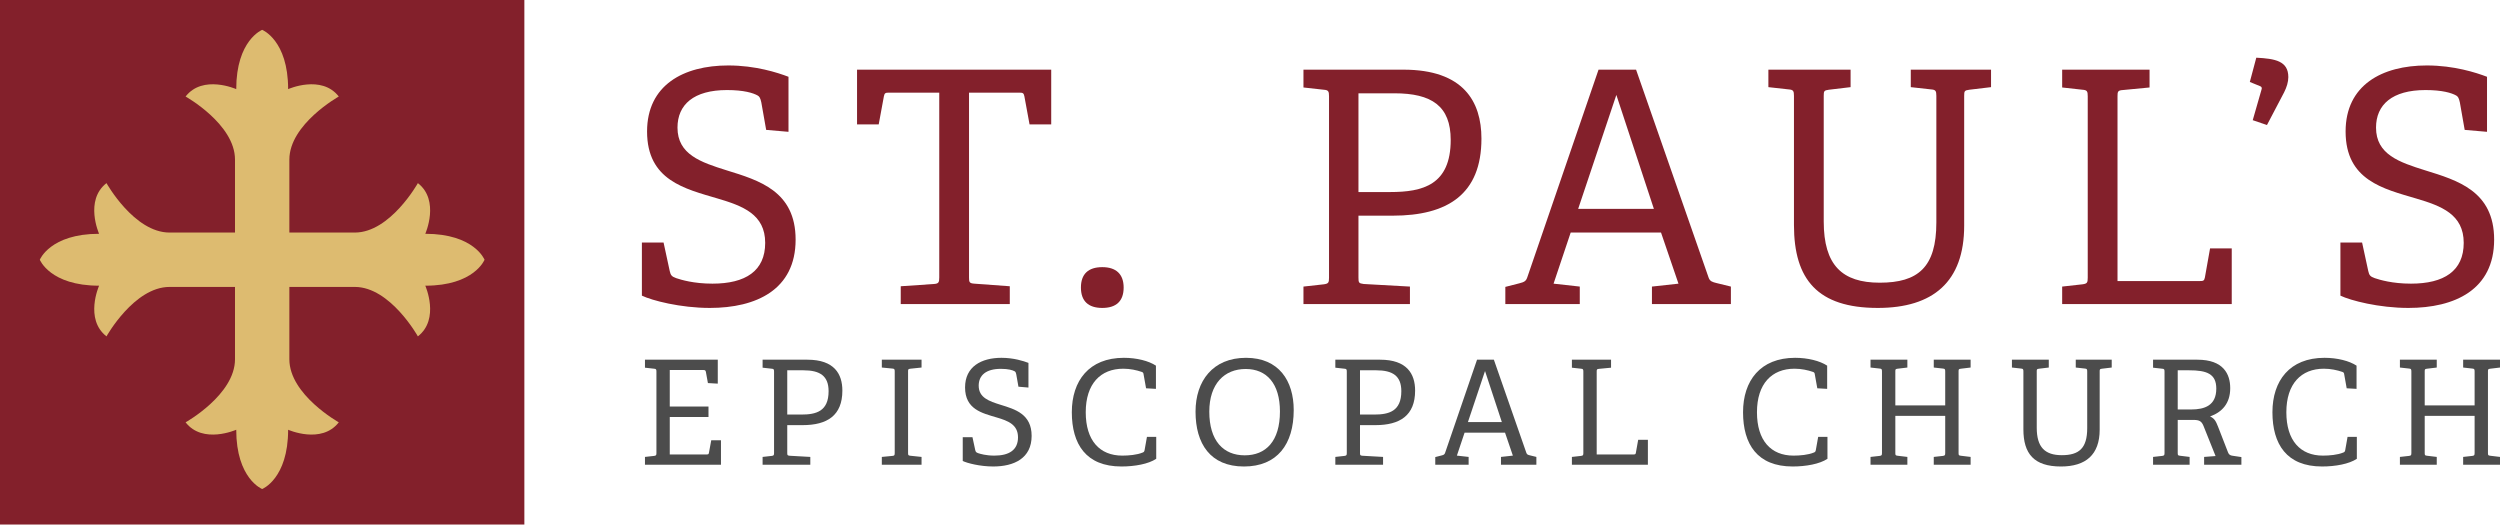
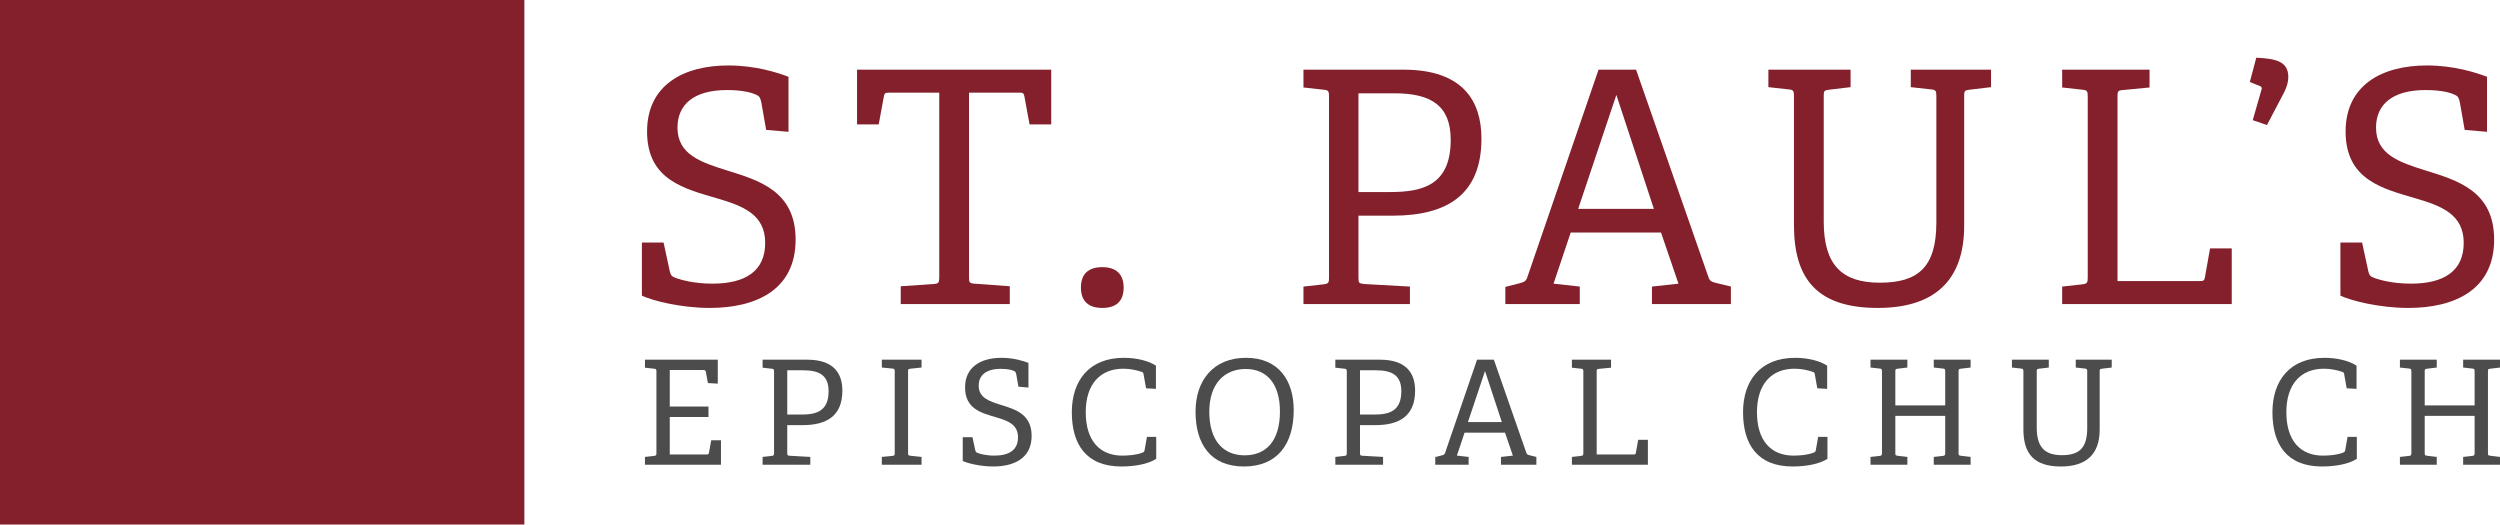
<svg xmlns="http://www.w3.org/2000/svg" width="224px" height="47px" viewBox="0 0 224 47" version="1.1">
  <title>logo</title>
  <g id="Website" stroke="none" stroke-width="1" fill="none" fill-rule="evenodd">
    <g id="Approved-Standard-Interior-i01a" transform="translate(-313, -14)">
      <g id="logo" transform="translate(313, 14)">
        <path d="M57.789,41.642 L57.789,40.94 L58.608,40.849 C58.79,40.823 58.816,40.784 58.816,40.588 L58.816,33.295 C58.816,33.1 58.79,33.048 58.608,33.036 L57.789,32.945 L57.789,32.229 L64.313,32.229 L64.313,34.374 L63.429,34.323 L63.247,33.322 C63.221,33.192 63.169,33.153 63.026,33.153 L60.011,33.153 L60.011,36.428 L63.481,36.428 L63.481,37.365 L60.011,37.365 L60.011,40.719 L63.312,40.719 C63.455,40.719 63.494,40.705 63.52,40.576 L63.728,39.445 L64.599,39.445 L64.599,41.642 L57.789,41.642 Z" id="Fill-1" fill="#4C4C4C" />
        <path d="M71.811,37.144 C73.124,37.144 74.242,36.858 74.242,35.05 C74.242,33.685 73.475,33.178 71.98,33.178 L70.538,33.178 L70.538,37.144 L71.811,37.144 Z M68.329,41.642 L68.329,40.94 L69.147,40.849 C69.329,40.823 69.355,40.784 69.355,40.588 L69.355,33.295 C69.355,33.1 69.329,33.048 69.147,33.036 L68.329,32.945 L68.329,32.229 L72.344,32.229 C74.748,32.229 75.476,33.503 75.476,34.998 C75.476,37.235 74.112,38.092 71.915,38.092 L70.538,38.092 L70.538,40.576 C70.538,40.784 70.551,40.81 70.746,40.835 L72.604,40.94 L72.604,41.642 L68.329,41.642 Z" id="Fill-3" fill="#4C4C4C" />
        <path d="M79.011,41.642 L79.011,40.94 L79.959,40.849 C80.141,40.835 80.167,40.784 80.167,40.588 L80.167,33.283 C80.167,33.087 80.141,33.036 79.959,33.023 L79.011,32.931 L79.011,32.229 L82.571,32.229 L82.571,32.931 L81.571,33.036 C81.376,33.061 81.363,33.087 81.363,33.283 L81.363,40.576 C81.363,40.784 81.376,40.81 81.571,40.835 L82.571,40.94 L82.571,41.642 L79.011,41.642 Z" id="Fill-5" fill="#4C4C4C" />
        <path d="M91.252,34.648 L91.057,33.543 C91.018,33.361 90.979,33.308 90.914,33.269 C90.732,33.166 90.355,33.048 89.679,33.048 C88.341,33.048 87.691,33.633 87.691,34.556 C87.691,35.635 88.627,35.948 89.666,36.273 C90.966,36.675 92.434,37.105 92.434,39.055 C92.434,41.07 90.849,41.797 88.991,41.797 C87.808,41.797 86.664,41.499 86.262,41.304 L86.262,39.171 L87.132,39.171 L87.379,40.316 C87.418,40.485 87.457,40.537 87.639,40.602 C87.834,40.667 88.341,40.823 89.095,40.823 C90.42,40.823 91.213,40.316 91.213,39.185 C91.213,38.041 90.316,37.703 89.303,37.404 C87.99,37.013 86.47,36.675 86.47,34.712 C86.47,32.853 87.925,32.06 89.731,32.06 C90.823,32.06 91.707,32.346 92.149,32.515 L92.149,34.725 L91.252,34.648 Z" id="Fill-7" fill="#4C4C4C" />
        <path d="M103.598,41.109 C102.896,41.577 101.675,41.797 100.479,41.797 C97.308,41.797 96.035,39.796 96.035,36.936 C96.035,34.115 97.58,32.06 100.7,32.06 C101.844,32.06 102.922,32.334 103.572,32.762 L103.572,34.842 L102.688,34.791 L102.467,33.555 C102.453,33.439 102.428,33.361 102.299,33.322 C101.844,33.166 101.259,33.036 100.648,33.036 C98.608,33.036 97.282,34.387 97.282,36.936 C97.282,39.471 98.53,40.823 100.557,40.823 C101.142,40.823 101.883,40.757 102.377,40.549 C102.48,40.511 102.532,40.472 102.558,40.316 L102.766,39.146 L103.598,39.146 L103.598,41.109 Z" id="Fill-9" fill="#4C4C4C" />
        <path d="M114.683,36.871 C114.683,34.375 113.499,33.061 111.616,33.061 C109.706,33.061 108.353,34.388 108.353,36.884 C108.353,39.497 109.615,40.797 111.525,40.797 C113.409,40.797 114.683,39.549 114.683,36.871 M107.12,36.884 C107.12,34.128 108.678,32.06 111.641,32.06 C114.591,32.06 115.917,34.128 115.917,36.741 C115.917,39.809 114.436,41.798 111.459,41.798 C108.445,41.798 107.12,39.757 107.12,36.884" id="Fill-11" fill="#4C4C4C" />
        <path d="M123.129,37.144 C124.441,37.144 125.559,36.858 125.559,35.05 C125.559,33.685 124.793,33.178 123.298,33.178 L121.856,33.178 L121.856,37.144 L123.129,37.144 Z M119.646,41.642 L119.646,40.94 L120.465,40.849 C120.647,40.823 120.673,40.784 120.673,40.588 L120.673,33.295 C120.673,33.1 120.647,33.048 120.465,33.036 L119.646,32.945 L119.646,32.229 L123.662,32.229 C126.066,32.229 126.794,33.503 126.794,34.998 C126.794,37.235 125.429,38.092 123.233,38.092 L121.856,38.092 L121.856,40.576 C121.856,40.784 121.868,40.81 122.064,40.835 L123.922,40.94 L123.922,41.642 L119.646,41.642 Z" id="Fill-13" fill="#4C4C4C" />
        <path d="M133.058,33.244 L131.525,37.82 L134.566,37.82 L133.058,33.244 Z M134.488,41.642 L134.488,40.94 L135.553,40.823 L134.852,38.769 L131.226,38.769 L130.537,40.823 L131.589,40.94 L131.589,41.642 L128.6,41.642 L128.6,40.953 L129.16,40.81 C129.368,40.758 129.432,40.72 129.485,40.563 L132.343,32.229 L133.851,32.229 L136.762,40.576 C136.814,40.732 136.917,40.758 137.074,40.797 L137.659,40.94 L137.659,41.642 L134.488,41.642 Z" id="Fill-15" fill="#4C4C4C" />
        <path d="M140.842,41.642 L140.842,40.94 L141.66,40.849 C141.842,40.823 141.868,40.784 141.868,40.588 L141.868,33.295 C141.868,33.1 141.842,33.048 141.66,33.036 L140.842,32.945 L140.842,32.229 L144.35,32.229 L144.35,32.945 L143.273,33.048 C143.077,33.061 143.064,33.114 143.064,33.295 L143.064,40.719 L146.365,40.719 C146.508,40.719 146.547,40.705 146.573,40.576 L146.781,39.406 L147.651,39.406 L147.651,41.642 L140.842,41.642 Z" id="Fill-17" fill="#4C4C4C" />
        <path d="M163.74,41.109 C163.038,41.577 161.817,41.797 160.621,41.797 C157.45,41.797 156.177,39.796 156.177,36.936 C156.177,34.115 157.722,32.06 160.842,32.06 C161.985,32.06 163.064,32.334 163.714,32.762 L163.714,34.842 L162.83,34.791 L162.609,33.555 C162.595,33.439 162.57,33.361 162.44,33.322 C161.985,33.166 161.401,33.036 160.79,33.036 C158.75,33.036 157.424,34.387 157.424,36.936 C157.424,39.471 158.672,40.823 160.699,40.823 C161.284,40.823 162.024,40.757 162.517,40.549 C162.622,40.511 162.674,40.472 162.7,40.316 L162.908,39.146 L163.74,39.146 L163.74,41.109 Z" id="Fill-19" fill="#4C4C4C" />
        <path d="M173.265,41.642 L173.265,40.94 L174.083,40.849 C174.265,40.823 174.291,40.784 174.291,40.588 L174.291,37.26 L169.822,37.26 L169.822,40.576 C169.822,40.784 169.834,40.81 170.029,40.835 L170.9,40.94 L170.9,41.642 L167.599,41.642 L167.599,40.94 L168.418,40.849 C168.599,40.823 168.625,40.784 168.625,40.588 L168.625,33.283 C168.625,33.087 168.599,33.036 168.418,33.023 L167.599,32.931 L167.599,32.229 L170.9,32.229 L170.9,32.931 L170.029,33.036 C169.834,33.061 169.822,33.087 169.822,33.283 L169.822,36.325 L174.291,36.325 L174.291,33.283 C174.291,33.087 174.265,33.036 174.083,33.023 L173.265,32.931 L173.265,32.229 L176.567,32.229 L176.567,32.931 L175.696,33.036 C175.5,33.061 175.488,33.087 175.488,33.283 L175.488,40.576 C175.488,40.784 175.5,40.81 175.696,40.835 L176.567,40.94 L176.567,41.642 L173.265,41.642 Z" id="Fill-21" fill="#4C4C4C" />
        <path d="M187.014,33.283 C187.014,33.088 186.989,33.036 186.806,33.023 L185.988,32.931 L185.988,32.229 L189.21,32.229 L189.21,32.931 L188.339,33.036 C188.145,33.061 188.131,33.088 188.131,33.283 L188.131,38.496 C188.131,40.745 186.884,41.798 184.662,41.798 C182.245,41.798 181.296,40.654 181.296,38.47 L181.296,33.283 C181.296,33.088 181.27,33.036 181.088,33.023 L180.269,32.931 L180.269,32.229 L183.571,32.229 L183.571,32.931 L182.7,33.036 C182.504,33.061 182.492,33.088 182.492,33.283 L182.492,38.327 C182.492,40.082 183.233,40.784 184.741,40.784 C186.274,40.784 187.014,40.173 187.014,38.366 L187.014,33.283 Z" id="Fill-23" fill="#4C4C4C" />
-         <path d="M196.319,36.689 C197.554,36.689 198.58,36.325 198.58,34.817 C198.58,33.491 197.723,33.178 196.137,33.178 L195.124,33.178 L195.124,36.689 L196.319,36.689 Z M197.489,41.642 L197.489,40.94 L198.515,40.862 L197.437,38.17 C197.268,37.754 197.073,37.625 196.553,37.625 L195.124,37.625 L195.124,40.576 C195.124,40.784 195.137,40.81 195.331,40.835 L196.189,40.94 L196.189,41.642 L192.914,41.642 L192.914,40.94 L193.733,40.849 C193.915,40.823 193.941,40.784 193.941,40.588 L193.941,33.295 C193.941,33.1 193.915,33.048 193.733,33.036 L192.914,32.945 L192.914,32.229 L196.891,32.229 C199.23,32.229 199.828,33.53 199.828,34.778 C199.828,36.168 199.074,36.936 198.022,37.313 C198.45,37.507 198.554,37.781 198.749,38.261 L199.633,40.537 C199.712,40.745 199.841,40.81 200.036,40.835 L200.829,40.953 L200.829,41.642 L197.489,41.642 Z" id="Fill-25" fill="#4C4C4C" />
        <path d="M211.173,41.109 C210.471,41.577 209.25,41.797 208.054,41.797 C204.883,41.797 203.61,39.796 203.61,36.936 C203.61,34.115 205.155,32.06 208.275,32.06 C209.419,32.06 210.497,32.334 211.147,32.762 L211.147,34.842 L210.263,34.791 L210.043,33.555 C210.029,33.439 210.004,33.361 209.874,33.322 C209.419,33.166 208.834,33.036 208.223,33.036 C206.183,33.036 204.857,34.387 204.857,36.936 C204.857,39.471 206.105,40.823 208.132,40.823 C208.717,40.823 209.458,40.757 209.952,40.549 C210.056,40.511 210.108,40.472 210.134,40.316 L210.341,39.146 L211.173,39.146 L211.173,41.109 Z" id="Fill-27" fill="#4C4C4C" />
        <path d="M220.698,41.642 L220.698,40.94 L221.517,40.849 C221.699,40.823 221.725,40.784 221.725,40.588 L221.725,37.26 L217.254,37.26 L217.254,40.576 C217.254,40.784 217.267,40.81 217.463,40.835 L218.333,40.94 L218.333,41.642 L215.032,41.642 L215.032,40.94 L215.851,40.849 C216.033,40.823 216.059,40.784 216.059,40.588 L216.059,33.283 C216.059,33.087 216.033,33.036 215.851,33.023 L215.032,32.931 L215.032,32.229 L218.333,32.229 L218.333,32.931 L217.463,33.036 C217.267,33.061 217.254,33.087 217.254,33.283 L217.254,36.325 L221.725,36.325 L221.725,33.283 C221.725,33.087 221.699,33.036 221.517,33.023 L220.698,32.931 L220.698,32.229 L224,32.229 L224,32.931 L223.129,33.036 C222.933,33.061 222.921,33.087 222.921,33.283 L222.921,40.576 C222.921,40.784 222.933,40.81 223.129,40.835 L224,40.94 L224,41.642 L220.698,41.642 Z" id="Fill-29" fill="#4C4C4C" />
        <path d="M65.11,15.263 C62.791,14.537 60.703,13.841 60.703,11.434 C60.703,9.374 62.153,8.069 65.139,8.069 C66.648,8.069 67.487,8.33 67.894,8.562 C68.039,8.65 68.126,8.765 68.213,9.171 L68.648,11.637 L70.649,11.811 L70.649,6.88 C69.663,6.503 67.691,5.865 65.255,5.865 C61.225,5.865 57.977,7.634 57.977,11.782 C57.977,16.162 61.37,16.916 64.299,17.786 C66.561,18.453 68.561,19.207 68.561,21.76 C68.561,24.284 66.793,25.415 63.835,25.415 C62.153,25.415 61.022,25.068 60.587,24.922 C60.181,24.777 60.094,24.661 60.007,24.284 L59.456,21.732 L57.513,21.732 L57.513,26.489 C58.412,26.924 60.964,27.591 63.603,27.591 C67.749,27.591 71.287,25.966 71.287,21.47 C71.287,17.119 68.01,16.162 65.11,15.263" id="Fill-32" fill="#83202B" />
        <path d="M76.791,11.144 L78.733,11.144 L79.198,8.621 C79.256,8.331 79.343,8.301 79.662,8.301 L84.157,8.301 L84.157,24.865 C84.157,25.299 84.099,25.415 83.693,25.445 L80.706,25.648 L80.706,27.243 L90.477,27.243 L90.477,25.648 L87.287,25.415 C86.853,25.386 86.825,25.27 86.825,24.865 L86.825,8.301 L91.319,8.301 C91.638,8.301 91.724,8.331 91.783,8.621 L92.247,11.144 L94.189,11.144 L94.189,6.242 L76.791,6.242 L76.791,11.144 Z" id="Fill-34" fill="#83202B" />
        <path d="M98.766,23.936 C97.519,23.936 96.851,24.545 96.851,25.763 C96.851,26.982 97.519,27.591 98.766,27.591 C100.012,27.591 100.679,26.982 100.679,25.763 C100.679,24.545 99.984,23.936 98.766,23.936" id="Fill-36" fill="#83202B" />
        <path d="M124.56,17.207 L121.718,17.207 L121.718,8.36 L124.937,8.36 C128.272,8.36 129.983,9.491 129.983,12.537 C129.983,16.569 127.489,17.207 124.56,17.207 M125.749,6.242 L116.79,6.242 L116.79,7.838 L118.616,8.041 C119.022,8.069 119.08,8.186 119.08,8.621 L119.08,24.894 C119.08,25.329 119.022,25.416 118.616,25.474 L116.79,25.677 L116.79,27.243 L126.33,27.243 L126.33,25.677 L122.182,25.445 C121.748,25.387 121.718,25.329 121.718,24.865 L121.718,19.324 L124.792,19.324 C129.694,19.324 132.737,17.41 132.737,12.421 C132.737,9.085 131.114,6.242 125.749,6.242" id="Fill-38" fill="#83202B" />
        <path d="M141.403,18.715 L144.825,8.505 L148.188,18.715 L141.403,18.715 Z M153.088,24.864 L146.592,6.242 L143.229,6.242 L136.85,24.835 C136.734,25.183 136.59,25.27 136.126,25.387 L134.878,25.706 L134.878,27.242 L141.548,27.242 L141.548,25.677 L139.199,25.416 L140.735,20.832 L148.826,20.832 L150.392,25.416 L148.014,25.677 L148.014,27.242 L155.088,27.242 L155.088,25.677 L153.785,25.358 C153.436,25.27 153.205,25.212 153.088,24.864 L153.088,24.864 Z" id="Fill-40" fill="#83202B" />
        <path d="M171.206,7.808 L173.033,8.011 C173.439,8.04 173.497,8.157 173.497,8.591 L173.497,19.933 C173.497,23.965 171.845,25.329 168.423,25.329 C165.059,25.329 163.406,23.762 163.406,19.846 L163.406,8.591 C163.406,8.157 163.436,8.098 163.871,8.04 L165.813,7.808 L165.813,6.242 L158.447,6.242 L158.447,7.808 L160.274,8.011 C160.681,8.04 160.739,8.157 160.739,8.591 L160.739,20.165 C160.739,25.038 162.855,27.591 168.249,27.591 C173.207,27.591 175.99,25.242 175.99,20.223 L175.99,8.591 C175.99,8.157 176.019,8.098 176.455,8.04 L178.397,7.808 L178.397,6.242 L171.206,6.242 L171.206,7.808 Z" id="Fill-42" fill="#83202B" />
        <path d="M197.558,24.865 C197.5,25.155 197.412,25.183 197.094,25.183 L189.729,25.183 L189.729,8.621 C189.729,8.215 189.758,8.098 190.192,8.069 L192.6,7.838 L192.6,6.242 L184.77,6.242 L184.77,7.838 L186.597,8.041 C187.003,8.069 187.061,8.185 187.061,8.621 L187.061,24.893 C187.061,25.329 187.003,25.416 186.597,25.473 L184.77,25.677 L184.77,27.243 L199.964,27.243 L199.964,22.254 L198.022,22.254 L197.558,24.865 Z" id="Fill-44" fill="#83202B" />
        <path d="M202.164,5.169 L201.584,7.345 L202.512,7.722 C202.657,7.779 202.686,7.896 202.628,8.041 L201.845,10.768 L203.12,11.202 L204.657,8.273 C204.89,7.809 205.034,7.345 205.034,6.909 C205.034,5.459 203.846,5.256 202.164,5.169" id="Fill-46" fill="#83202B" />
        <path d="M217.299,15.263 C214.979,14.537 212.892,13.841 212.892,11.434 C212.892,9.374 214.341,8.069 217.327,8.069 C218.835,8.069 219.676,8.33 220.082,8.562 C220.228,8.65 220.315,8.765 220.402,9.171 L220.836,11.637 L222.837,11.811 L222.837,6.88 C221.851,6.503 219.879,5.865 217.444,5.865 C213.412,5.865 210.166,7.634 210.166,11.782 C210.166,16.162 213.558,16.916 216.487,17.786 C218.748,18.453 220.749,19.207 220.749,21.76 C220.749,24.284 218.98,25.415 216.023,25.415 C214.341,25.415 213.209,25.068 212.776,24.922 C212.369,24.777 212.282,24.661 212.196,24.284 L211.644,21.732 L209.701,21.732 L209.701,26.489 C210.6,26.924 213.152,27.591 215.791,27.591 C219.938,27.591 223.475,25.966 223.475,21.47 C223.475,17.119 220.198,16.162 217.299,15.263" id="Fill-48" fill="#83202B" />
        <polygon id="Fill-50" fill="#83202B" points="0 47 46.983 47 46.983 0 0 0" />
-         <path d="M43.415,23.273 C43.415,23.273 42.497,20.948 38.106,20.948 C38.106,20.948 39.435,17.957 37.442,16.407 C37.442,16.407 34.968,20.837 31.795,20.837 L25.927,20.837 L25.927,20.169 L25.927,19.078 L25.927,14.299 C25.927,11.123 30.355,8.649 30.355,8.649 C28.806,6.655 25.816,7.986 25.816,7.986 C25.816,3.592 23.491,2.674 23.491,2.674 C23.491,2.674 21.167,3.592 21.167,7.986 C21.167,7.986 18.178,6.655 16.628,8.649 C16.628,8.649 21.056,11.123 21.056,14.299 L21.056,19.078 L21.056,20.169 L21.056,20.837 L15.188,20.837 C12.015,20.837 9.541,16.407 9.541,16.407 C7.549,17.957 8.878,20.948 8.878,20.948 C4.486,20.948 3.568,23.273 3.568,23.273 C3.568,23.273 4.486,25.598 8.878,25.598 C8.878,25.598 7.549,28.587 9.541,30.139 C9.541,30.139 12.015,25.709 15.188,25.709 L21.056,25.709 L21.056,26.32 L21.056,27.384 L21.056,32.191 C21.056,35.367 16.628,37.84 16.628,37.84 C18.178,39.834 21.167,38.505 21.167,38.505 C21.167,42.898 23.491,43.816 23.491,43.816 C23.491,43.816 25.816,42.898 25.816,38.505 C25.816,38.505 28.806,39.834 30.355,37.84 C30.355,37.84 25.927,35.367 25.927,32.191 L25.927,27.384 L25.927,26.32 L25.927,25.709 L31.795,25.709 C34.968,25.709 37.442,30.139 37.442,30.139 C39.435,28.587 38.106,25.598 38.106,25.598 C42.497,25.598 43.415,23.273 43.415,23.273" id="Fill-52" fill="#DDBB70" />
      </g>
    </g>
  </g>
</svg>